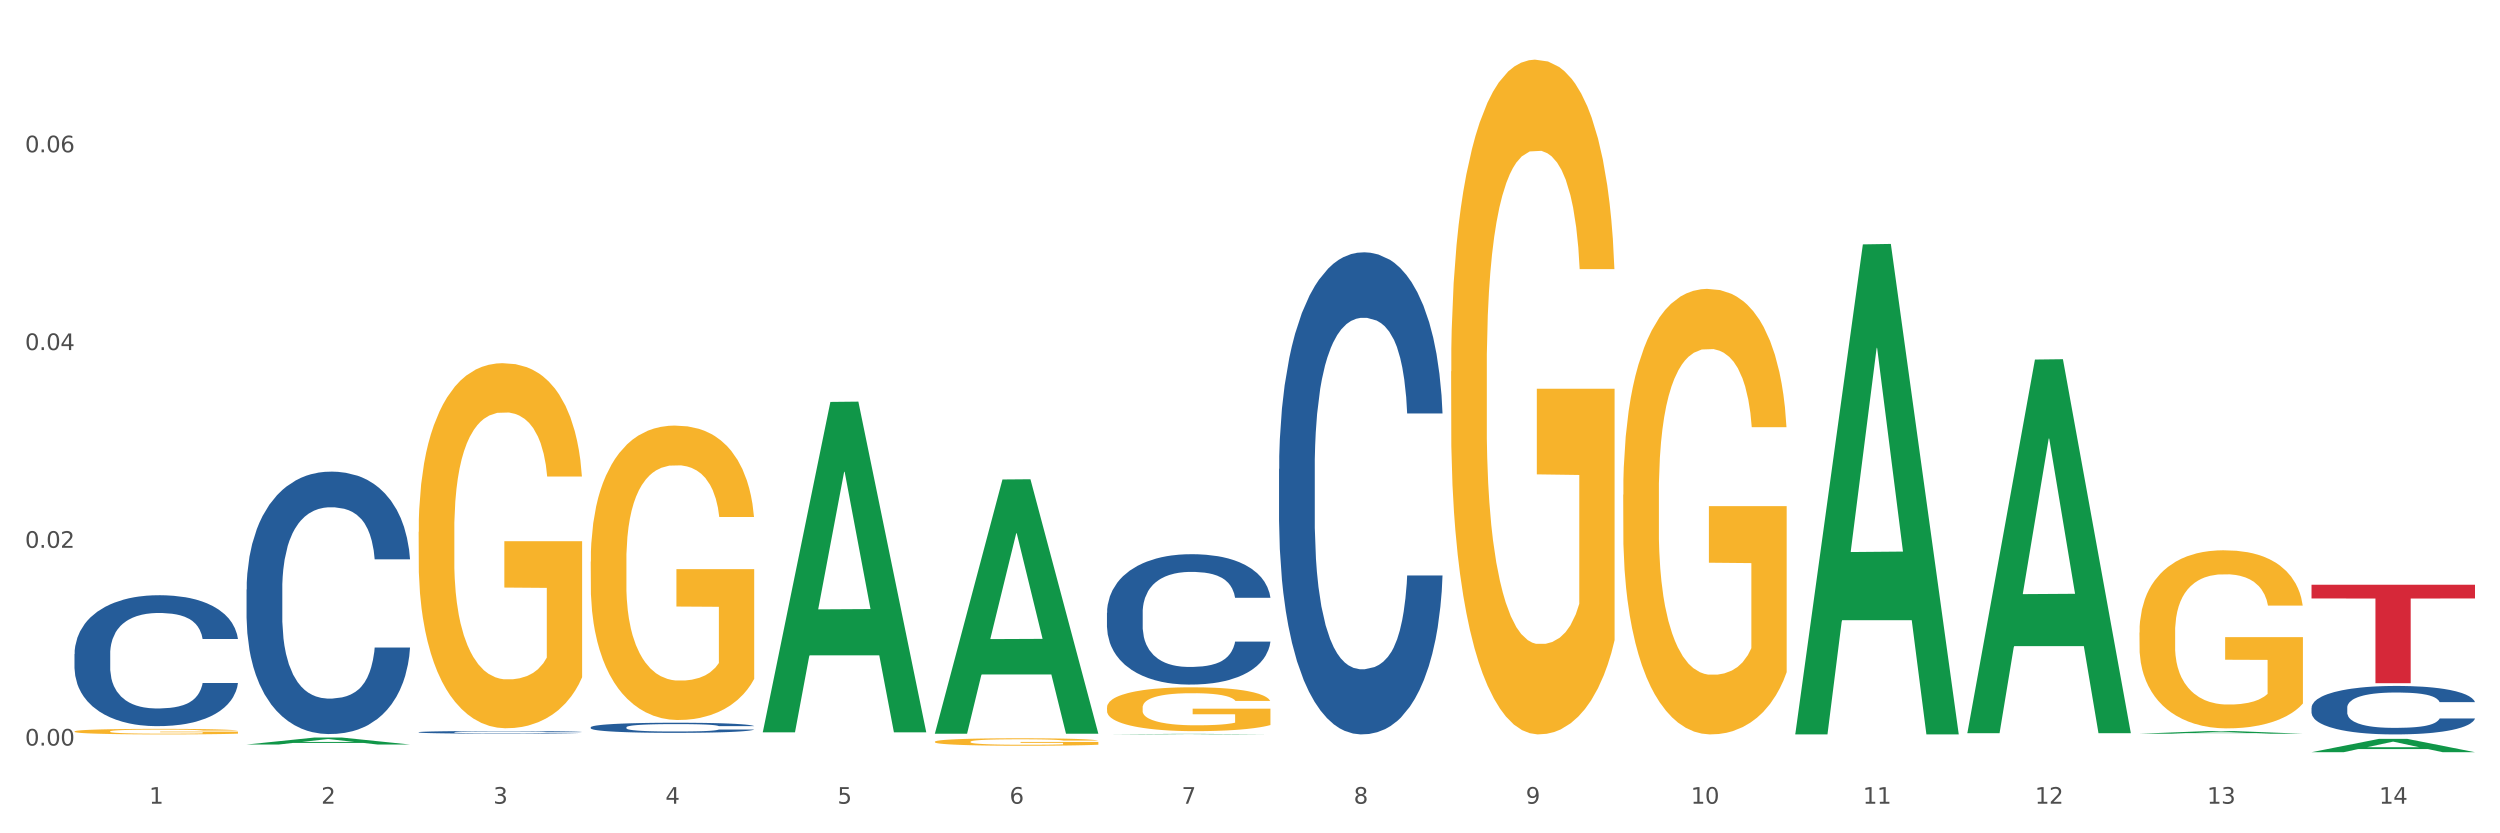
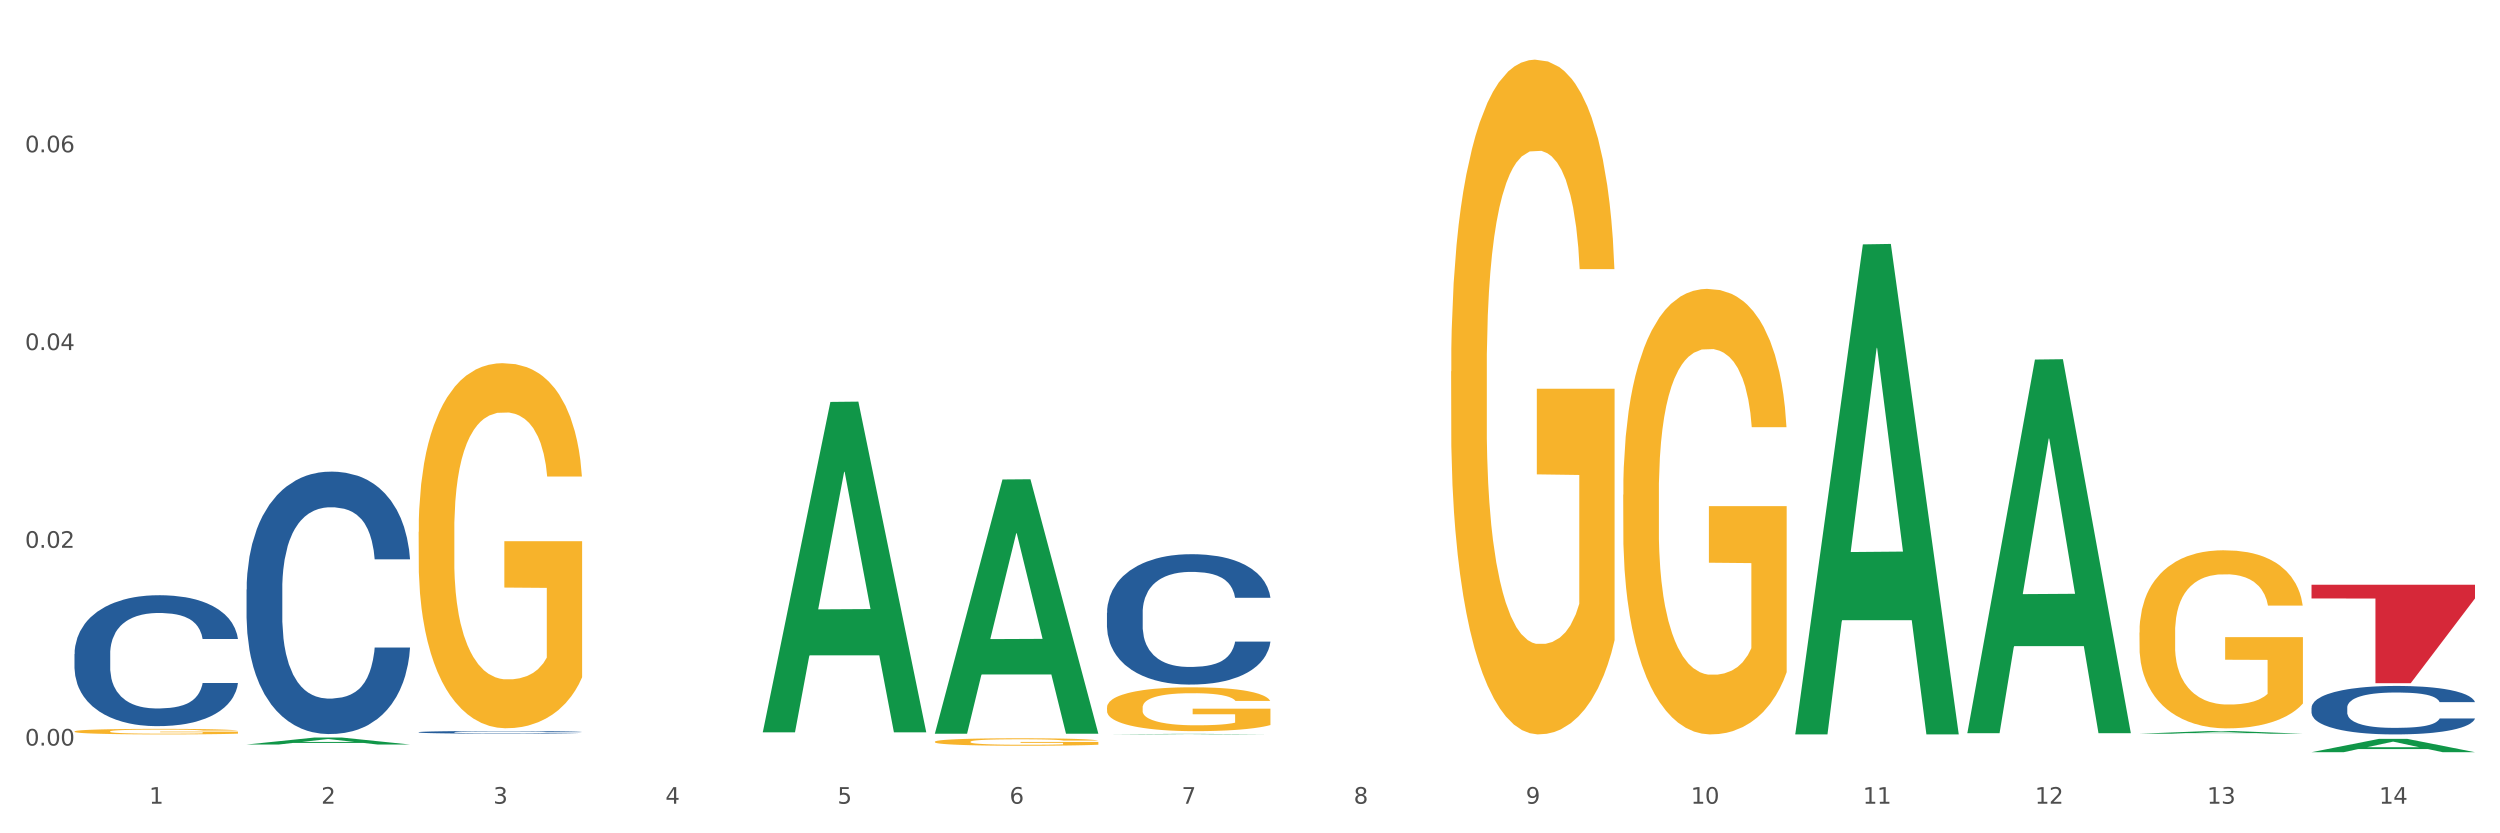
<svg xmlns="http://www.w3.org/2000/svg" xmlns:xlink="http://www.w3.org/1999/xlink" width="1080pt" height="360pt" viewBox="0 0 1080 360" version="1.1">
  <rect x="0" y="0" width="1080" height="360" fill="#333333" stroke="none" />
  <defs>
    <style type="text/css">*{stroke-linejoin: round; stroke-linecap: butt}</style>
  </defs>
  <g id="figure_1">
    <g id="patch_1">
      <path d="M 0 360  L 1080 360  L 1080 0  L 0 0  z " style="fill: #ffffff; stroke: #ffffff; stroke-linejoin: miter" />
    </g>
    <g id="axes_1">
      <g id="matplotlib.axis_1">
        <g id="xtick_1">
          <g id="text_1">
            <g style="fill: #4d4d4d" transform="translate(64.432 347.204) scale(0.096 -0.096)">
              <defs>
                <path id="DejaVuSans-31" d="M 794 531  L 1825 531  L 1825 4091  L 703 3866  L 703 4441  L 1819 4666  L 2450 4666  L 2450 531  L 3481 531  L 3481 0  L 794 0  L 794 531  z " transform="scale(0.016)" />
              </defs>
              <use xlink:href="#DejaVuSans-31" />
            </g>
          </g>
        </g>
        <g id="xtick_2">
          <g id="text_2">
            <g style="fill: #4d4d4d" transform="translate(138.771 347.204) scale(0.096 -0.096)">
              <defs>
                <path id="DejaVuSans-32" d="M 1228 531  L 3431 531  L 3431 0  L 469 0  L 469 531  Q 828 903 1448 1529  Q 2069 2156 2228 2338  Q 2531 2678 2651 2914  Q 2772 3150 2772 3378  Q 2772 3750 2511 3984  Q 2250 4219 1831 4219  Q 1534 4219 1204 4116  Q 875 4013 500 3803  L 500 4441  Q 881 4594 1212 4672  Q 1544 4750 1819 4750  Q 2544 4750 2975 4387  Q 3406 4025 3406 3419  Q 3406 3131 3298 2873  Q 3191 2616 2906 2266  Q 2828 2175 2409 1742  Q 1991 1309 1228 531  z " transform="scale(0.016)" />
              </defs>
              <use xlink:href="#DejaVuSans-32" />
            </g>
          </g>
        </g>
        <g id="xtick_3">
          <g id="text_3">
            <g style="fill: #4d4d4d" transform="translate(213.109 347.204) scale(0.096 -0.096)">
              <defs>
                <path id="DejaVuSans-33" d="M 2597 2516  Q 3050 2419 3304 2112  Q 3559 1806 3559 1356  Q 3559 666 3084 287  Q 2609 -91 1734 -91  Q 1441 -91 1130 -33  Q 819 25 488 141  L 488 750  Q 750 597 1062 519  Q 1375 441 1716 441  Q 2309 441 2620 675  Q 2931 909 2931 1356  Q 2931 1769 2642 2001  Q 2353 2234 1838 2234  L 1294 2234  L 1294 2753  L 1863 2753  Q 2328 2753 2575 2939  Q 2822 3125 2822 3475  Q 2822 3834 2567 4026  Q 2313 4219 1838 4219  Q 1578 4219 1281 4162  Q 984 4106 628 3988  L 628 4550  Q 988 4650 1302 4700  Q 1616 4750 1894 4750  Q 2613 4750 3031 4423  Q 3450 4097 3450 3541  Q 3450 3153 3228 2886  Q 3006 2619 2597 2516  z " transform="scale(0.016)" />
              </defs>
              <use xlink:href="#DejaVuSans-33" />
            </g>
          </g>
        </g>
        <g id="xtick_4">
          <g id="text_4">
            <g style="fill: #4d4d4d" transform="translate(287.448 347.204) scale(0.096 -0.096)">
              <defs>
                <path id="DejaVuSans-34" d="M 2419 4116  L 825 1625  L 2419 1625  L 2419 4116  z M 2253 4666  L 3047 4666  L 3047 1625  L 3713 1625  L 3713 1100  L 3047 1100  L 3047 0  L 2419 0  L 2419 1100  L 313 1100  L 313 1709  L 2253 4666  z " transform="scale(0.016)" />
              </defs>
              <use xlink:href="#DejaVuSans-34" />
            </g>
          </g>
        </g>
        <g id="xtick_5">
          <g id="text_5">
            <g style="fill: #4d4d4d" transform="translate(361.787 347.204) scale(0.096 -0.096)">
              <defs>
                <path id="DejaVuSans-35" d="M 691 4666  L 3169 4666  L 3169 4134  L 1269 4134  L 1269 2991  Q 1406 3038 1543 3061  Q 1681 3084 1819 3084  Q 2600 3084 3056 2656  Q 3513 2228 3513 1497  Q 3513 744 3044 326  Q 2575 -91 1722 -91  Q 1428 -91 1123 -41  Q 819 9 494 109  L 494 744  Q 775 591 1075 516  Q 1375 441 1709 441  Q 2250 441 2565 725  Q 2881 1009 2881 1497  Q 2881 1984 2565 2268  Q 2250 2553 1709 2553  Q 1456 2553 1204 2497  Q 953 2441 691 2322  L 691 4666  z " transform="scale(0.016)" />
              </defs>
              <use xlink:href="#DejaVuSans-35" />
            </g>
          </g>
        </g>
        <g id="xtick_6">
          <g id="text_6">
            <g style="fill: #4d4d4d" transform="translate(436.125 347.204) scale(0.096 -0.096)">
              <defs>
                <path id="DejaVuSans-36" d="M 2113 2584  Q 1688 2584 1439 2293  Q 1191 2003 1191 1497  Q 1191 994 1439 701  Q 1688 409 2113 409  Q 2538 409 2786 701  Q 3034 994 3034 1497  Q 3034 2003 2786 2293  Q 2538 2584 2113 2584  z M 3366 4563  L 3366 3988  Q 3128 4100 2886 4159  Q 2644 4219 2406 4219  Q 1781 4219 1451 3797  Q 1122 3375 1075 2522  Q 1259 2794 1537 2939  Q 1816 3084 2150 3084  Q 2853 3084 3261 2657  Q 3669 2231 3669 1497  Q 3669 778 3244 343  Q 2819 -91 2113 -91  Q 1303 -91 875 529  Q 447 1150 447 2328  Q 447 3434 972 4092  Q 1497 4750 2381 4750  Q 2619 4750 2861 4703  Q 3103 4656 3366 4563  z " transform="scale(0.016)" />
              </defs>
              <use xlink:href="#DejaVuSans-36" />
            </g>
          </g>
        </g>
        <g id="xtick_7">
          <g id="text_7">
            <g style="fill: #4d4d4d" transform="translate(510.464 347.204) scale(0.096 -0.096)">
              <defs>
                <path id="DejaVuSans-37" d="M 525 4666  L 3525 4666  L 3525 4397  L 1831 0  L 1172 0  L 2766 4134  L 525 4134  L 525 4666  z " transform="scale(0.016)" />
              </defs>
              <use xlink:href="#DejaVuSans-37" />
            </g>
          </g>
        </g>
        <g id="xtick_8">
          <g id="text_8">
            <g style="fill: #4d4d4d" transform="translate(584.803 347.204) scale(0.096 -0.096)">
              <defs>
                <path id="DejaVuSans-38" d="M 2034 2216  Q 1584 2216 1326 1975  Q 1069 1734 1069 1313  Q 1069 891 1326 650  Q 1584 409 2034 409  Q 2484 409 2743 651  Q 3003 894 3003 1313  Q 3003 1734 2745 1975  Q 2488 2216 2034 2216  z M 1403 2484  Q 997 2584 770 2862  Q 544 3141 544 3541  Q 544 4100 942 4425  Q 1341 4750 2034 4750  Q 2731 4750 3128 4425  Q 3525 4100 3525 3541  Q 3525 3141 3298 2862  Q 3072 2584 2669 2484  Q 3125 2378 3379 2068  Q 3634 1759 3634 1313  Q 3634 634 3220 271  Q 2806 -91 2034 -91  Q 1263 -91 848 271  Q 434 634 434 1313  Q 434 1759 690 2068  Q 947 2378 1403 2484  z M 1172 3481  Q 1172 3119 1398 2916  Q 1625 2713 2034 2713  Q 2441 2713 2670 2916  Q 2900 3119 2900 3481  Q 2900 3844 2670 4047  Q 2441 4250 2034 4250  Q 1625 4250 1398 4047  Q 1172 3844 1172 3481  z " transform="scale(0.016)" />
              </defs>
              <use xlink:href="#DejaVuSans-38" />
            </g>
          </g>
        </g>
        <g id="xtick_9">
          <g id="text_9">
            <g style="fill: #4d4d4d" transform="translate(659.142 347.204) scale(0.096 -0.096)">
              <defs>
                <path id="DejaVuSans-39" d="M 703 97  L 703 672  Q 941 559 1184 500  Q 1428 441 1663 441  Q 2288 441 2617 861  Q 2947 1281 2994 2138  Q 2813 1869 2534 1725  Q 2256 1581 1919 1581  Q 1219 1581 811 2004  Q 403 2428 403 3163  Q 403 3881 828 4315  Q 1253 4750 1959 4750  Q 2769 4750 3195 4129  Q 3622 3509 3622 2328  Q 3622 1225 3098 567  Q 2575 -91 1691 -91  Q 1453 -91 1209 -44  Q 966 3 703 97  z M 1959 2075  Q 2384 2075 2632 2365  Q 2881 2656 2881 3163  Q 2881 3666 2632 3958  Q 2384 4250 1959 4250  Q 1534 4250 1286 3958  Q 1038 3666 1038 3163  Q 1038 2656 1286 2365  Q 1534 2075 1959 2075  z " transform="scale(0.016)" />
              </defs>
              <use xlink:href="#DejaVuSans-39" />
            </g>
          </g>
        </g>
        <g id="xtick_10">
          <g id="text_10">
            <g style="fill: #4d4d4d" transform="translate(730.426 347.204) scale(0.096 -0.096)">
              <defs>
                <path id="DejaVuSans-30" d="M 2034 4250  Q 1547 4250 1301 3770  Q 1056 3291 1056 2328  Q 1056 1369 1301 889  Q 1547 409 2034 409  Q 2525 409 2770 889  Q 3016 1369 3016 2328  Q 3016 3291 2770 3770  Q 2525 4250 2034 4250  z M 2034 4750  Q 2819 4750 3233 4129  Q 3647 3509 3647 2328  Q 3647 1150 3233 529  Q 2819 -91 2034 -91  Q 1250 -91 836 529  Q 422 1150 422 2328  Q 422 3509 836 4129  Q 1250 4750 2034 4750  z " transform="scale(0.016)" />
              </defs>
              <use xlink:href="#DejaVuSans-31" />
              <use xlink:href="#DejaVuSans-30" transform="translate(63.623 0)" />
            </g>
          </g>
        </g>
        <g id="xtick_11">
          <g id="text_11">
            <g style="fill: #4d4d4d" transform="translate(804.765 347.204) scale(0.096 -0.096)">
              <use xlink:href="#DejaVuSans-31" />
              <use xlink:href="#DejaVuSans-31" transform="translate(63.623 0)" />
            </g>
          </g>
        </g>
        <g id="xtick_12">
          <g id="text_12">
            <g style="fill: #4d4d4d" transform="translate(879.104 347.204) scale(0.096 -0.096)">
              <use xlink:href="#DejaVuSans-31" />
              <use xlink:href="#DejaVuSans-32" transform="translate(63.623 0)" />
            </g>
          </g>
        </g>
        <g id="xtick_13">
          <g id="text_13">
            <g style="fill: #4d4d4d" transform="translate(953.442 347.204) scale(0.096 -0.096)">
              <use xlink:href="#DejaVuSans-31" />
              <use xlink:href="#DejaVuSans-33" transform="translate(63.623 0)" />
            </g>
          </g>
        </g>
        <g id="xtick_14">
          <g id="text_14">
            <g style="fill: #4d4d4d" transform="translate(1027.781 347.204) scale(0.096 -0.096)">
              <use xlink:href="#DejaVuSans-31" />
              <use xlink:href="#DejaVuSans-34" transform="translate(63.623 0)" />
            </g>
          </g>
        </g>
        <g id="xtick_15" />
        <g id="xtick_16" />
        <g id="xtick_17" />
        <g id="xtick_18" />
        <g id="xtick_19" />
        <g id="xtick_20" />
        <g id="xtick_21" />
        <g id="xtick_22" />
        <g id="xtick_23" />
        <g id="xtick_24" />
        <g id="xtick_25" />
        <g id="xtick_26" />
        <g id="xtick_27" />
      </g>
      <g id="matplotlib.axis_2">
        <g id="ytick_1">
          <g id="text_15">
            <g style="fill: #4d4d4d" transform="translate(10.8 322.087) scale(0.096 -0.096)">
              <defs>
                <path id="DejaVuSans-2e" d="M 684 794  L 1344 794  L 1344 0  L 684 0  L 684 794  z " transform="scale(0.016)" />
              </defs>
              <use xlink:href="#DejaVuSans-30" />
              <use xlink:href="#DejaVuSans-2e" transform="translate(63.623 0)" />
              <use xlink:href="#DejaVuSans-30" transform="translate(95.41 0)" />
              <use xlink:href="#DejaVuSans-30" transform="translate(159.033 0)" />
            </g>
          </g>
        </g>
        <g id="ytick_2">
          <g id="text_16">
            <g style="fill: #4d4d4d" transform="translate(10.8 236.655) scale(0.096 -0.096)">
              <use xlink:href="#DejaVuSans-30" />
              <use xlink:href="#DejaVuSans-2e" transform="translate(63.623 0)" />
              <use xlink:href="#DejaVuSans-30" transform="translate(95.41 0)" />
              <use xlink:href="#DejaVuSans-32" transform="translate(159.033 0)" />
            </g>
          </g>
        </g>
        <g id="ytick_3">
          <g id="text_17">
            <g style="fill: #4d4d4d" transform="translate(10.8 151.222) scale(0.096 -0.096)">
              <use xlink:href="#DejaVuSans-30" />
              <use xlink:href="#DejaVuSans-2e" transform="translate(63.623 0)" />
              <use xlink:href="#DejaVuSans-30" transform="translate(95.41 0)" />
              <use xlink:href="#DejaVuSans-34" transform="translate(159.033 0)" />
            </g>
          </g>
        </g>
        <g id="ytick_4">
          <g id="text_18">
            <g style="fill: #4d4d4d" transform="translate(10.8 65.789) scale(0.096 -0.096)">
              <use xlink:href="#DejaVuSans-30" />
              <use xlink:href="#DejaVuSans-2e" transform="translate(63.623 0)" />
              <use xlink:href="#DejaVuSans-30" transform="translate(95.41 0)" />
              <use xlink:href="#DejaVuSans-36" transform="translate(159.033 0)" />
            </g>
          </g>
        </g>
        <g id="ytick_5" />
        <g id="ytick_6" />
        <g id="ytick_7" />
        <g id="ytick_8" />
      </g>
      <g id="PolyCollection_1">
        <path d="M 106.514 321.629  L 106.587 321.626  L 135.709 318.629  L 147.795 318.627  L 177.135 321.635  L 163.157 321.635  L 156.823 320.934  L 126.754 320.934  L 126.535 320.946  L 120.42 321.635  L 106.514 321.635  L 106.514 321.629  L 130.54 320.516  L 153.037 320.513  L 141.897 319.268  L 141.752 319.262  L 141.606 319.271  L 130.467 320.513  L 130.54 320.516  L 106.514 321.629  z " clip-path="url(#p7e28f9a776)" style="fill: #109648" />
        <path d="M 626.885 160.466  L 626.968 160.2  L 626.968 150.616  L 627.135 142.363  L 627.969 122.397  L 629.219 105.891  L 630.136 97.106  L 631.054 89.918  L 632.138 82.73  L 633.472 75.276  L 635.89 64.361  L 637.39 58.771  L 639.225 52.914  L 642.56 44.395  L 644.978 39.603  L 647.479 35.61  L 651.565 30.818  L 654.233 28.688  L 657.068 27.091  L 660.486 26.026  L 663.071 25.759  L 668.741 26.558  L 673.577 28.954  L 675.911 30.818  L 678.913 34.012  L 680.497 36.142  L 683.082 40.402  L 685.75 45.992  L 687.584 50.784  L 690.336 59.836  L 692.42 68.887  L 694.338 80.068  L 695.339 87.789  L 696.089 94.976  L 696.756 103.229  L 697.423 116.274  L 682.415 116.274  L 681.831 106.956  L 680.914 98.171  L 679.58 89.652  L 678.413 84.328  L 676.412 77.672  L 674.577 73.413  L 672.66 70.218  L 670.325 67.556  L 668.491 66.225  L 665.906 65.16  L 660.82 65.426  L 657.401 67.556  L 655.067 70.218  L 653.566 72.614  L 652.232 75.276  L 650.731 79.003  L 648.98 84.594  L 647.729 89.652  L 646.479 96.041  L 645.478 102.431  L 644.561 109.885  L 643.811 117.871  L 643.227 126.124  L 642.727 136.24  L 642.31 153.012  L 642.31 189.484  L 642.476 197.737  L 642.893 208.652  L 643.394 216.905  L 644.227 226.755  L 644.978 233.41  L 646.395 242.994  L 647.979 250.981  L 649.23 256.039  L 650.481 260.299  L 652.649 266.155  L 655.067 270.947  L 657.151 273.876  L 659.986 276.538  L 661.904 277.603  L 663.571 278.135  L 667.657 278.135  L 670.575 277.337  L 673.827 275.473  L 676.328 273.077  L 678.413 270.149  L 680.747 265.357  L 682.248 260.831  L 682.248 205.191  L 663.905 204.925  L 663.905 167.921  L 697.506 167.921  L 697.506 276.538  L 696.089 282.129  L 694.505 287.187  L 692.837 291.712  L 690.336 297.303  L 687.334 302.627  L 684.666 306.354  L 681.831 309.549  L 678.496 312.478  L 674.16 315.14  L 671.492 316.205  L 668.157 317.003  L 664.238 317.269  L 660.82 316.737  L 657.485 315.406  L 653.983 313.01  L 650.564 309.549  L 647.979 306.088  L 645.395 301.829  L 642.643 296.238  L 640.475 290.914  L 638.808 286.122  L 636.974 279.999  L 634.972 272.012  L 633.472 264.824  L 632.138 257.37  L 630.72 247.786  L 629.72 239.533  L 628.719 229.151  L 628.135 221.431  L 627.468 209.451  L 626.968 192.679  L 626.885 160.466  z " clip-path="url(#p7e28f9a776)" style="fill: #f7b32b" />
        <path d="M 478.207 305.67  L 478.291 305.653  L 478.291 305.03  L 478.457 304.494  L 479.291 303.196  L 480.542 302.123  L 481.459 301.552  L 482.376 301.084  L 483.46 300.617  L 484.794 300.133  L 487.212 299.423  L 488.713 299.06  L 490.547 298.679  L 493.882 298.125  L 496.3 297.814  L 498.802 297.554  L 502.887 297.243  L 505.555 297.104  L 508.39 297  L 511.809 296.931  L 514.394 296.914  L 520.063 296.966  L 524.899 297.122  L 527.234 297.243  L 530.236 297.45  L 531.82 297.589  L 534.405 297.866  L 537.073 298.229  L 538.907 298.541  L 541.658 299.129  L 543.743 299.717  L 545.661 300.444  L 546.661 300.946  L 547.412 301.413  L 548.079 301.95  L 548.746 302.798  L 533.737 302.798  L 533.154 302.192  L 532.237 301.621  L 530.903 301.067  L 529.735 300.721  L 527.734 300.288  L 525.9 300.012  L 523.982 299.804  L 521.648 299.631  L 519.813 299.544  L 517.228 299.475  L 512.142 299.492  L 508.724 299.631  L 506.389 299.804  L 504.888 299.96  L 503.554 300.133  L 502.054 300.375  L 500.303 300.738  L 499.052 301.067  L 497.801 301.482  L 496.801 301.898  L 495.884 302.382  L 495.133 302.902  L 494.549 303.438  L 494.049 304.096  L 493.632 305.186  L 493.632 307.557  L 493.799 308.093  L 494.216 308.803  L 494.716 309.339  L 495.55 309.979  L 496.3 310.412  L 497.718 311.035  L 499.302 311.554  L 500.553 311.883  L 501.803 312.16  L 503.971 312.541  L 506.389 312.852  L 508.474 313.042  L 511.309 313.215  L 513.226 313.285  L 514.894 313.319  L 518.979 313.319  L 521.898 313.267  L 525.149 313.146  L 527.651 312.99  L 529.735 312.8  L 532.07 312.489  L 533.571 312.194  L 533.571 308.578  L 515.227 308.56  L 515.227 306.155  L 548.829 306.155  L 548.829 313.215  L 547.412 313.579  L 545.827 313.908  L 544.16 314.202  L 541.658 314.565  L 538.657 314.911  L 535.989 315.154  L 533.154 315.361  L 529.819 315.552  L 525.483 315.725  L 522.815 315.794  L 519.48 315.846  L 515.561 315.863  L 512.142 315.828  L 508.807 315.742  L 505.305 315.586  L 501.887 315.361  L 499.302 315.136  L 496.717 314.859  L 493.966 314.496  L 491.798 314.15  L 490.13 313.838  L 488.296 313.44  L 486.295 312.921  L 484.794 312.454  L 483.46 311.969  L 482.043 311.346  L 481.042 310.81  L 480.042 310.135  L 479.458 309.633  L 478.791 308.855  L 478.291 307.764  L 478.207 305.67  z " clip-path="url(#p7e28f9a776)" style="fill: #f7b32b" />
        <path d="M 403.869 320.428  L 403.952 320.425  L 403.952 320.319  L 404.119 320.227  L 404.952 320.005  L 406.203 319.822  L 407.12 319.725  L 408.037 319.645  L 409.121 319.565  L 410.455 319.482  L 412.873 319.361  L 414.374 319.299  L 416.209 319.234  L 419.544 319.139  L 421.962 319.086  L 424.463 319.041  L 428.549 318.988  L 431.217 318.965  L 434.052 318.947  L 437.47 318.935  L 440.055 318.932  L 445.725 318.941  L 450.561 318.968  L 452.895 318.988  L 455.897 319.024  L 457.481 319.047  L 460.066 319.095  L 462.734 319.157  L 464.568 319.21  L 467.32 319.311  L 469.404 319.411  L 471.322 319.535  L 472.322 319.621  L 473.073 319.701  L 473.74 319.793  L 474.407 319.937  L 459.399 319.937  L 458.815 319.834  L 457.898 319.736  L 456.564 319.642  L 455.397 319.583  L 453.396 319.509  L 451.561 319.461  L 449.643 319.426  L 447.309 319.396  L 445.475 319.382  L 442.89 319.37  L 437.804 319.373  L 434.385 319.396  L 432.051 319.426  L 430.55 319.452  L 429.216 319.482  L 427.715 319.523  L 425.964 319.586  L 424.713 319.642  L 423.463 319.713  L 422.462 319.784  L 421.545 319.866  L 420.794 319.955  L 420.211 320.047  L 419.711 320.159  L 419.294 320.346  L 419.294 320.751  L 419.46 320.842  L 419.877 320.964  L 420.378 321.055  L 421.211 321.165  L 421.962 321.239  L 423.379 321.345  L 424.963 321.434  L 426.214 321.49  L 427.465 321.537  L 429.633 321.602  L 432.051 321.655  L 434.135 321.688  L 436.97 321.718  L 438.888 321.729  L 440.555 321.735  L 444.641 321.735  L 447.559 321.726  L 450.811 321.706  L 453.312 321.679  L 455.397 321.647  L 457.731 321.593  L 459.232 321.543  L 459.232 320.925  L 440.889 320.922  L 440.889 320.511  L 474.49 320.511  L 474.49 321.718  L 473.073 321.78  L 471.489 321.836  L 469.821 321.886  L 467.32 321.948  L 464.318 322.007  L 461.65 322.049  L 458.815 322.084  L 455.48 322.117  L 451.144 322.146  L 448.476 322.158  L 445.141 322.167  L 441.222 322.17  L 437.804 322.164  L 434.469 322.149  L 430.967 322.123  L 427.548 322.084  L 424.963 322.046  L 422.379 321.998  L 419.627 321.936  L 417.459 321.877  L 415.792 321.824  L 413.957 321.756  L 411.956 321.667  L 410.455 321.587  L 409.121 321.505  L 407.704 321.398  L 406.703 321.307  L 405.703 321.191  L 405.119 321.105  L 404.452 320.972  L 403.952 320.786  L 403.869 320.428  z " clip-path="url(#p7e28f9a776)" style="fill: #f7b32b" />
-         <path d="M 255.191 242.624  L 255.275 242.508  L 255.275 238.326  L 255.441 234.725  L 256.275 226.012  L 257.526 218.81  L 258.443 214.976  L 259.36 211.84  L 260.444 208.703  L 261.778 205.451  L 264.196 200.688  L 265.697 198.248  L 267.531 195.692  L 270.866 191.975  L 273.284 189.884  L 275.786 188.141  L 279.871 186.05  L 282.539 185.121  L 285.374 184.424  L 288.793 183.959  L 291.377 183.843  L 297.047 184.192  L 301.883 185.237  L 304.218 186.05  L 307.219 187.444  L 308.804 188.374  L 311.388 190.233  L 314.057 192.672  L 315.891 194.763  L 318.642 198.713  L 320.727 202.663  L 322.645 207.542  L 323.645 210.91  L 324.395 214.047  L 325.062 217.648  L 325.73 223.34  L 310.721 223.34  L 310.138 219.275  L 309.221 215.441  L 307.886 211.724  L 306.719 209.4  L 304.718 206.496  L 302.884 204.637  L 300.966 203.243  L 298.631 202.082  L 296.797 201.501  L 294.212 201.036  L 289.126 201.152  L 285.708 202.082  L 283.373 203.243  L 281.872 204.289  L 280.538 205.451  L 279.037 207.077  L 277.286 209.516  L 276.036 211.724  L 274.785 214.512  L 273.785 217.3  L 272.867 220.552  L 272.117 224.037  L 271.533 227.639  L 271.033 232.053  L 270.616 239.372  L 270.616 255.287  L 270.783 258.888  L 271.2 263.651  L 271.7 267.252  L 272.534 271.55  L 273.284 274.455  L 274.702 278.637  L 276.286 282.122  L 277.537 284.329  L 278.787 286.188  L 280.955 288.743  L 283.373 290.834  L 285.458 292.112  L 288.292 293.274  L 290.21 293.738  L 291.878 293.971  L 295.963 293.971  L 298.882 293.622  L 302.133 292.809  L 304.635 291.764  L 306.719 290.486  L 309.054 288.395  L 310.555 286.42  L 310.555 262.141  L 292.211 262.025  L 292.211 245.877  L 325.813 245.877  L 325.813 293.274  L 324.395 295.713  L 322.811 297.921  L 321.144 299.895  L 318.642 302.335  L 315.641 304.658  L 312.973 306.285  L 310.138 307.679  L 306.803 308.957  L 302.467 310.118  L 299.799 310.583  L 296.464 310.931  L 292.545 311.048  L 289.126 310.815  L 285.791 310.234  L 282.289 309.189  L 278.871 307.679  L 276.286 306.169  L 273.701 304.31  L 270.95 301.87  L 268.782 299.547  L 267.114 297.456  L 265.28 294.784  L 263.279 291.299  L 261.778 288.162  L 260.444 284.91  L 259.027 280.728  L 258.026 277.126  L 257.025 272.596  L 256.442 269.227  L 255.775 263.999  L 255.275 256.681  L 255.191 242.624  z " clip-path="url(#p7e28f9a776)" style="fill: #f7b32b" />
        <path d="M 180.852 229.77  L 180.936 229.626  L 180.936 224.44  L 181.103 219.975  L 181.936 209.172  L 183.187 200.242  L 184.104 195.488  L 185.021 191.599  L 186.105 187.71  L 187.439 183.677  L 189.857 177.771  L 191.358 174.746  L 193.192 171.577  L 196.528 166.968  L 198.946 164.375  L 201.447 162.215  L 205.533 159.622  L 208.201 158.47  L 211.036 157.605  L 214.454 157.029  L 217.039 156.885  L 222.709 157.317  L 227.545 158.614  L 229.879 159.622  L 232.881 161.35  L 234.465 162.503  L 237.05 164.807  L 239.718 167.832  L 241.552 170.425  L 244.304 175.322  L 246.388 180.22  L 248.306 186.27  L 249.306 190.447  L 250.057 194.336  L 250.724 198.801  L 251.391 205.859  L 236.383 205.859  L 235.799 200.818  L 234.882 196.064  L 233.548 191.455  L 232.38 188.574  L 230.379 184.973  L 228.545 182.668  L 226.627 180.94  L 224.293 179.5  L 222.458 178.779  L 219.874 178.203  L 214.788 178.347  L 211.369 179.5  L 209.034 180.94  L 207.534 182.236  L 206.2 183.677  L 204.699 185.693  L 202.948 188.718  L 201.697 191.455  L 200.446 194.912  L 199.446 198.369  L 198.529 202.402  L 197.778 206.723  L 197.195 211.189  L 196.694 216.662  L 196.277 225.737  L 196.277 245.47  L 196.444 249.936  L 196.861 255.841  L 197.361 260.307  L 198.195 265.636  L 198.946 269.237  L 200.363 274.423  L 201.947 278.744  L 203.198 281.481  L 204.449 283.785  L 206.616 286.954  L 209.034 289.547  L 211.119 291.132  L 213.954 292.572  L 215.871 293.148  L 217.539 293.436  L 221.625 293.436  L 224.543 293.004  L 227.795 291.996  L 230.296 290.699  L 232.38 289.115  L 234.715 286.522  L 236.216 284.074  L 236.216 253.969  L 217.873 253.825  L 217.873 233.803  L 251.474 233.803  L 251.474 292.572  L 250.057 295.597  L 248.473 298.334  L 246.805 300.782  L 244.304 303.807  L 241.302 306.688  L 238.634 308.705  L 235.799 310.433  L 232.464 312.018  L 228.128 313.458  L 225.46 314.034  L 222.125 314.466  L 218.206 314.61  L 214.788 314.322  L 211.452 313.602  L 207.951 312.306  L 204.532 310.433  L 201.947 308.561  L 199.362 306.256  L 196.611 303.231  L 194.443 300.35  L 192.776 297.757  L 190.941 294.445  L 188.94 290.123  L 187.439 286.234  L 186.105 282.201  L 184.688 277.016  L 183.687 272.55  L 182.687 266.933  L 182.103 262.755  L 181.436 256.274  L 180.936 247.199  L 180.852 229.77  z " clip-path="url(#p7e28f9a776)" style="fill: #f7b32b" />
        <path d="M 32.175 315.979  L 32.258 315.977  L 32.258 315.898  L 32.425 315.83  L 33.259 315.665  L 34.51 315.529  L 35.427 315.457  L 36.344 315.398  L 37.428 315.339  L 38.762 315.277  L 41.18 315.188  L 42.681 315.142  L 44.515 315.093  L 47.85 315.023  L 50.268 314.984  L 52.77 314.951  L 56.855 314.912  L 59.523 314.894  L 62.358 314.881  L 65.777 314.872  L 68.361 314.87  L 74.031 314.876  L 78.867 314.896  L 81.202 314.912  L 84.203 314.938  L 85.788 314.955  L 88.372 314.99  L 91.04 315.036  L 92.875 315.076  L 95.626 315.15  L 97.711 315.225  L 99.628 315.317  L 100.629 315.38  L 101.379 315.44  L 102.046 315.508  L 102.713 315.615  L 87.705 315.615  L 87.122 315.538  L 86.204 315.466  L 84.87 315.396  L 83.703 315.352  L 81.702 315.297  L 79.868 315.262  L 77.95 315.236  L 75.615 315.214  L 73.781 315.203  L 71.196 315.194  L 66.11 315.196  L 62.692 315.214  L 60.357 315.236  L 58.856 315.256  L 57.522 315.277  L 56.021 315.308  L 54.27 315.354  L 53.02 315.396  L 51.769 315.448  L 50.768 315.501  L 49.851 315.562  L 49.101 315.628  L 48.517 315.696  L 48.017 315.779  L 47.6 315.917  L 47.6 316.218  L 47.767 316.286  L 48.184 316.375  L 48.684 316.443  L 49.518 316.524  L 50.268 316.579  L 51.686 316.658  L 53.27 316.724  L 54.52 316.765  L 55.771 316.8  L 57.939 316.849  L 60.357 316.888  L 62.441 316.912  L 65.276 316.934  L 67.194 316.943  L 68.862 316.947  L 72.947 316.947  L 75.865 316.941  L 79.117 316.925  L 81.619 316.906  L 83.703 316.882  L 86.038 316.842  L 87.538 316.805  L 87.538 316.347  L 69.195 316.345  L 69.195 316.04  L 102.797 316.04  L 102.797 316.934  L 101.379 316.98  L 99.795 317.022  L 98.128 317.059  L 95.626 317.105  L 92.625 317.149  L 89.956 317.18  L 87.122 317.206  L 83.786 317.23  L 79.451 317.252  L 76.783 317.261  L 73.447 317.267  L 69.529 317.269  L 66.11 317.265  L 62.775 317.254  L 59.273 317.234  L 55.855 317.206  L 53.27 317.177  L 50.685 317.142  L 47.934 317.096  L 45.766 317.053  L 44.098 317.013  L 42.264 316.963  L 40.263 316.897  L 38.762 316.838  L 37.428 316.776  L 36.01 316.697  L 35.01 316.63  L 34.009 316.544  L 33.426 316.481  L 32.759 316.382  L 32.258 316.244  L 32.175 315.979  z " clip-path="url(#p7e28f9a776)" style="fill: #f7b32b" />
        <path d="M 32.175 282.549  L 32.258 282.497  L 32.258 281.051  L 32.509 279.087  L 33.427 275.471  L 34.596 272.733  L 36.599 269.531  L 37.684 268.187  L 39.104 266.689  L 42.025 264.261  L 45.364 262.195  L 47.702 261.058  L 49.455 260.335  L 53.378 259.044  L 55.632 258.475  L 57.969 258.011  L 59.973 257.701  L 63.312 257.339  L 65.983 257.184  L 69.072 257.132  L 71.66 257.184  L 75.082 257.391  L 80.091 258.011  L 82.011 258.372  L 84.599 258.992  L 87.27 259.819  L 89.44 260.645  L 91.945 261.833  L 94.533 263.383  L 97.037 265.346  L 98.79 267.154  L 100.209 269.066  L 101.461 271.39  L 102.379 273.922  L 102.797 276.04  L 87.52 276.04  L 87.103 274.128  L 86.268 272.062  L 85.434 270.667  L 84.515 269.531  L 83.096 268.239  L 81.844 267.412  L 79.757 266.431  L 77.837 265.811  L 76.251 265.449  L 74.331 265.139  L 70.241 264.83  L 67.319 264.83  L 65.482 264.933  L 63.229 265.191  L 61.309 265.553  L 59.055 266.173  L 57.302 266.844  L 55.549 267.722  L 54.547 268.342  L 53.044 269.479  L 52.043 270.409  L 50.707 272.01  L 49.956 273.147  L 48.62 276.091  L 48.036 278.261  L 47.785 279.759  L 47.618 281.412  L 47.618 289.471  L 48.119 293.087  L 48.537 294.637  L 49.204 296.393  L 50.457 298.666  L 52.293 300.888  L 54.213 302.489  L 55.799 303.471  L 57.302 304.194  L 58.804 304.762  L 60.641 305.279  L 62.143 305.589  L 64.397 305.899  L 67.069 306.054  L 69.155 306.054  L 73.413 305.795  L 75.333 305.537  L 77.169 305.175  L 79.173 304.607  L 80.759 303.987  L 81.677 303.522  L 83.18 302.541  L 84.348 301.508  L 85.35 300.319  L 86.018 299.286  L 86.769 297.736  L 87.353 295.98  L 87.52 295.05  L 102.797 295.05  L 102.463 296.91  L 101.879 298.718  L 100.71 301.146  L 99.792 302.541  L 98.372 304.246  L 96.87 305.692  L 94.783 307.293  L 92.863 308.482  L 90.86 309.515  L 88.689 310.445  L 84.766 311.736  L 83.347 312.098  L 80.341 312.718  L 78.004 313.079  L 74.581 313.441  L 71.075 313.648  L 67.402 313.699  L 64.147 313.596  L 60.557 313.286  L 58.303 312.976  L 55.799 312.511  L 52.877 311.788  L 50.123 310.91  L 47.535 309.876  L 45.114 308.688  L 42.86 307.345  L 39.938 305.124  L 37.768 302.954  L 36.182 300.939  L 35.097 299.235  L 34.011 297.065  L 33.427 295.567  L 32.509 291.951  L 32.175 288.593  L 32.175 282.549  z " clip-path="url(#p7e28f9a776)" style="fill: #255c99" />
        <path d="M 106.514 254.679  L 106.597 254.575  L 106.597 251.676  L 106.848 247.741  L 107.766 240.493  L 108.935 235.005  L 110.938 228.586  L 112.023 225.894  L 113.442 222.891  L 116.364 218.024  L 119.703 213.883  L 122.04 211.605  L 123.794 210.155  L 127.717 207.566  L 129.971 206.428  L 132.308 205.496  L 134.312 204.874  L 137.651 204.15  L 140.322 203.839  L 143.411 203.735  L 145.998 203.839  L 149.421 204.253  L 154.43 205.496  L 156.35 206.22  L 158.937 207.463  L 161.609 209.12  L 163.779 210.776  L 166.283 213.158  L 168.871 216.264  L 171.376 220.199  L 173.129 223.823  L 174.548 227.654  L 175.8 232.313  L 176.718 237.387  L 177.135 241.632  L 161.859 241.632  L 161.442 237.801  L 160.607 233.659  L 159.772 230.864  L 158.854 228.586  L 157.435 225.997  L 156.183 224.34  L 154.096 222.373  L 152.176 221.131  L 150.59 220.406  L 148.67 219.785  L 144.579 219.163  L 141.658 219.163  L 139.821 219.37  L 137.567 219.888  L 135.647 220.613  L 133.393 221.855  L 131.64 223.201  L 129.887 224.962  L 128.886 226.204  L 127.383 228.482  L 126.381 230.346  L 125.046 233.556  L 124.294 235.834  L 122.959 241.736  L 122.374 246.084  L 122.124 249.087  L 121.957 252.401  L 121.957 268.553  L 122.458 275.801  L 122.875 278.908  L 123.543 282.428  L 124.795 286.984  L 126.632 291.436  L 128.552 294.646  L 130.138 296.613  L 131.64 298.063  L 133.143 299.202  L 134.979 300.237  L 136.482 300.859  L 138.736 301.48  L 141.407 301.791  L 143.494 301.791  L 147.751 301.273  L 149.671 300.755  L 151.508 300.03  L 153.511 298.891  L 155.097 297.649  L 156.016 296.717  L 157.518 294.75  L 158.687 292.679  L 159.689 290.297  L 160.357 288.226  L 161.108 285.12  L 161.692 281.6  L 161.859 279.736  L 177.135 279.736  L 176.802 283.464  L 176.217 287.088  L 175.049 291.954  L 174.13 294.75  L 172.711 298.167  L 171.209 301.066  L 169.122 304.276  L 167.202 306.657  L 165.198 308.728  L 163.028 310.592  L 159.104 313.18  L 157.685 313.905  L 154.68 315.148  L 152.343 315.872  L 148.92 316.597  L 145.414 317.011  L 141.741 317.115  L 138.486 316.908  L 134.896 316.287  L 132.642 315.665  L 130.138 314.734  L 127.216 313.284  L 124.461 311.524  L 121.874 309.453  L 119.453 307.071  L 117.199 304.379  L 114.277 299.927  L 112.107 295.578  L 110.521 291.54  L 109.435 288.123  L 108.35 283.774  L 107.766 280.771  L 106.848 273.523  L 106.514 266.793  L 106.514 254.679  z " clip-path="url(#p7e28f9a776)" style="fill: #255c99" />
        <path d="M 180.852 316.301  L 180.936 316.3  L 180.936 316.27  L 181.186 316.23  L 182.105 316.156  L 183.273 316.1  L 185.277 316.035  L 186.362 316.007  L 187.781 315.977  L 190.703 315.927  L 194.042 315.885  L 196.379 315.861  L 198.132 315.847  L 202.056 315.82  L 204.31 315.809  L 206.647 315.799  L 208.65 315.793  L 211.989 315.785  L 214.661 315.782  L 217.749 315.781  L 220.337 315.782  L 223.76 315.786  L 228.768 315.799  L 230.688 315.806  L 233.276 315.819  L 235.947 315.836  L 238.118 315.853  L 240.622 315.877  L 243.21 315.909  L 245.714 315.949  L 247.467 315.986  L 248.886 316.025  L 250.139 316.073  L 251.057 316.125  L 251.474 316.168  L 236.198 316.168  L 235.78 316.129  L 234.946 316.087  L 234.111 316.058  L 233.193 316.035  L 231.774 316.008  L 230.521 315.991  L 228.434 315.971  L 226.514 315.959  L 224.928 315.951  L 223.008 315.945  L 218.918 315.939  L 215.996 315.939  L 214.16 315.941  L 211.906 315.946  L 209.986 315.953  L 207.732 315.966  L 205.979 315.98  L 204.226 315.998  L 203.224 316.01  L 201.722 316.034  L 200.72 316.053  L 199.384 316.085  L 198.633 316.109  L 197.297 316.169  L 196.713 316.213  L 196.463 316.244  L 196.296 316.278  L 196.296 316.443  L 196.797 316.517  L 197.214 316.548  L 197.882 316.584  L 199.134 316.631  L 200.97 316.676  L 202.89 316.709  L 204.476 316.729  L 205.979 316.744  L 207.482 316.756  L 209.318 316.766  L 210.821 316.773  L 213.075 316.779  L 215.746 316.782  L 217.833 316.782  L 222.09 316.777  L 224.01 316.771  L 225.847 316.764  L 227.85 316.752  L 229.436 316.74  L 230.354 316.73  L 231.857 316.71  L 233.026 316.689  L 234.027 316.665  L 234.695 316.644  L 235.447 316.612  L 236.031 316.576  L 236.198 316.557  L 251.474 316.557  L 251.14 316.595  L 250.556 316.632  L 249.387 316.682  L 248.469 316.71  L 247.05 316.745  L 245.547 316.775  L 243.46 316.807  L 241.54 316.832  L 239.537 316.853  L 237.367 316.872  L 233.443 316.898  L 232.024 316.906  L 229.019 316.918  L 226.681 316.926  L 223.259 316.933  L 219.753 316.937  L 216.08 316.938  L 212.824 316.936  L 209.235 316.93  L 206.981 316.924  L 204.476 316.914  L 201.555 316.899  L 198.8 316.881  L 196.212 316.86  L 193.791 316.836  L 191.538 316.808  L 188.616 316.763  L 186.445 316.719  L 184.859 316.677  L 183.774 316.642  L 182.689 316.598  L 182.105 316.567  L 181.186 316.493  L 180.852 316.425  L 180.852 316.301  z " clip-path="url(#p7e28f9a776)" style="fill: #255c99" />
-         <path d="M 255.191 314.187  L 255.275 314.183  L 255.275 314.071  L 255.525 313.919  L 256.443 313.639  L 257.612 313.427  L 259.615 313.179  L 260.701 313.074  L 262.12 312.958  L 265.041 312.77  L 268.381 312.61  L 270.718 312.522  L 272.471 312.466  L 276.394 312.366  L 278.648 312.322  L 280.986 312.286  L 282.989 312.262  L 286.328 312.234  L 288.999 312.222  L 292.088 312.218  L 294.676 312.222  L 298.098 312.238  L 303.107 312.286  L 305.027 312.314  L 307.615 312.362  L 310.286 312.426  L 312.457 312.49  L 314.961 312.582  L 317.549 312.702  L 320.053 312.854  L 321.806 312.994  L 323.225 313.143  L 324.477 313.323  L 325.396 313.519  L 325.813 313.683  L 310.537 313.683  L 310.119 313.535  L 309.284 313.375  L 308.45 313.267  L 307.531 313.179  L 306.112 313.078  L 304.86 313.014  L 302.773 312.938  L 300.853 312.89  L 299.267 312.862  L 297.347 312.838  L 293.257 312.814  L 290.335 312.814  L 288.499 312.822  L 286.245 312.842  L 284.325 312.87  L 282.071 312.918  L 280.318 312.97  L 278.565 313.038  L 277.563 313.086  L 276.06 313.175  L 275.059 313.247  L 273.723 313.371  L 272.972 313.459  L 271.636 313.687  L 271.052 313.855  L 270.801 313.971  L 270.634 314.099  L 270.634 314.723  L 271.135 315.003  L 271.553 315.123  L 272.22 315.259  L 273.473 315.435  L 275.309 315.607  L 277.229 315.731  L 278.815 315.807  L 280.318 315.863  L 281.82 315.907  L 283.657 315.947  L 285.159 315.971  L 287.413 315.995  L 290.085 316.007  L 292.172 316.007  L 296.429 315.987  L 298.349 315.967  L 300.185 315.939  L 302.189 315.895  L 303.775 315.847  L 304.693 315.811  L 306.196 315.735  L 307.364 315.655  L 308.366 315.563  L 309.034 315.483  L 309.785 315.363  L 310.37 315.227  L 310.537 315.155  L 325.813 315.155  L 325.479 315.299  L 324.895 315.439  L 323.726 315.627  L 322.808 315.735  L 321.389 315.867  L 319.886 315.979  L 317.799 316.103  L 315.879 316.195  L 313.876 316.275  L 311.705 316.347  L 307.782 316.447  L 306.363 316.475  L 303.358 316.523  L 301.02 316.551  L 297.598 316.579  L 294.092 316.595  L 290.419 316.599  L 287.163 316.591  L 283.573 316.567  L 281.32 316.543  L 278.815 316.507  L 275.893 316.451  L 273.139 316.383  L 270.551 316.303  L 268.13 316.211  L 265.876 316.107  L 262.955 315.935  L 260.784 315.767  L 259.198 315.611  L 258.113 315.479  L 257.028 315.311  L 256.443 315.195  L 255.525 314.915  L 255.191 314.655  L 255.191 314.187  z " clip-path="url(#p7e28f9a776)" style="fill: #255c99" />
        <path d="M 478.207 264.72  L 478.291 264.668  L 478.291 263.228  L 478.541 261.273  L 479.459 257.671  L 480.628 254.945  L 482.632 251.755  L 483.717 250.417  L 485.136 248.925  L 488.058 246.507  L 491.397 244.449  L 493.734 243.317  L 495.487 242.597  L 499.41 241.311  L 501.664 240.745  L 504.002 240.282  L 506.005 239.973  L 509.344 239.613  L 512.016 239.459  L 515.104 239.407  L 517.692 239.459  L 521.115 239.665  L 526.123 240.282  L 528.043 240.642  L 530.631 241.26  L 533.302 242.083  L 535.473 242.906  L 537.977 244.089  L 540.565 245.633  L 543.069 247.588  L 544.822 249.388  L 546.241 251.292  L 547.493 253.607  L 548.412 256.128  L 548.829 258.237  L 533.553 258.237  L 533.135 256.334  L 532.301 254.276  L 531.466 252.887  L 530.548 251.755  L 529.128 250.469  L 527.876 249.646  L 525.789 248.668  L 523.869 248.051  L 522.283 247.691  L 520.363 247.382  L 516.273 247.073  L 513.351 247.073  L 511.515 247.176  L 509.261 247.433  L 507.341 247.793  L 505.087 248.411  L 503.334 249.08  L 501.581 249.954  L 500.579 250.572  L 499.077 251.703  L 498.075 252.63  L 496.739 254.224  L 495.988 255.356  L 494.652 258.289  L 494.068 260.45  L 493.818 261.942  L 493.651 263.588  L 493.651 271.614  L 494.151 275.215  L 494.569 276.759  L 495.237 278.508  L 496.489 280.772  L 498.325 282.984  L 500.245 284.579  L 501.831 285.556  L 503.334 286.277  L 504.837 286.843  L 506.673 287.357  L 508.176 287.666  L 510.429 287.975  L 513.101 288.129  L 515.188 288.129  L 519.445 287.872  L 521.365 287.614  L 523.202 287.254  L 525.205 286.688  L 526.791 286.071  L 527.709 285.608  L 529.212 284.63  L 530.381 283.601  L 531.382 282.418  L 532.05 281.389  L 532.801 279.846  L 533.386 278.096  L 533.553 277.17  L 548.829 277.17  L 548.495 279.023  L 547.911 280.823  L 546.742 283.241  L 545.824 284.63  L 544.405 286.328  L 542.902 287.769  L 540.815 289.364  L 538.895 290.547  L 536.892 291.576  L 534.721 292.502  L 530.798 293.788  L 529.379 294.148  L 526.374 294.766  L 524.036 295.126  L 520.614 295.486  L 517.108 295.692  L 513.435 295.743  L 510.179 295.64  L 506.59 295.332  L 504.336 295.023  L 501.831 294.56  L 498.91 293.84  L 496.155 292.965  L 493.567 291.936  L 491.146 290.753  L 488.892 289.415  L 485.971 287.203  L 483.8 285.042  L 482.214 283.035  L 481.129 281.338  L 480.044 279.177  L 479.459 277.685  L 478.541 274.083  L 478.207 270.739  L 478.207 264.72  z " clip-path="url(#p7e28f9a776)" style="fill: #255c99" />
-         <path d="M 552.546 202.574  L 552.629 202.384  L 552.629 197.058  L 552.88 189.83  L 553.798 176.515  L 554.967 166.434  L 556.97 154.641  L 558.055 149.696  L 559.475 144.18  L 562.396 135.24  L 565.735 127.632  L 568.073 123.447  L 569.826 120.784  L 573.749 116.029  L 576.003 113.937  L 578.34 112.225  L 580.344 111.084  L 583.683 109.752  L 586.354 109.182  L 589.443 108.991  L 592.031 109.182  L 595.453 109.942  L 600.462 112.225  L 602.382 113.556  L 604.97 115.839  L 607.641 118.882  L 609.811 121.926  L 612.316 126.3  L 614.903 132.007  L 617.408 139.234  L 619.161 145.892  L 620.58 152.929  L 621.832 161.489  L 622.75 170.809  L 623.168 178.608  L 607.891 178.608  L 607.474 171.57  L 606.639 163.962  L 605.804 158.826  L 604.886 154.641  L 603.467 149.886  L 602.215 146.843  L 600.128 143.229  L 598.208 140.946  L 596.622 139.615  L 594.702 138.474  L 590.612 137.332  L 587.69 137.332  L 585.853 137.713  L 583.6 138.664  L 581.68 139.995  L 579.426 142.278  L 577.673 144.751  L 575.92 147.984  L 574.918 150.267  L 573.415 154.451  L 572.414 157.875  L 571.078 163.771  L 570.327 167.956  L 568.991 178.798  L 568.407 186.787  L 568.156 192.303  L 567.989 198.389  L 567.989 228.062  L 568.49 241.376  L 568.908 247.083  L 569.575 253.55  L 570.827 261.919  L 572.664 270.098  L 574.584 275.994  L 576.17 279.608  L 577.673 282.271  L 579.175 284.363  L 581.012 286.265  L 582.514 287.407  L 584.768 288.548  L 587.439 289.119  L 589.526 289.119  L 593.784 288.168  L 595.704 287.217  L 597.54 285.885  L 599.544 283.793  L 601.13 281.51  L 602.048 279.798  L 603.551 276.184  L 604.719 272.38  L 605.721 268.005  L 606.389 264.201  L 607.14 258.495  L 607.724 252.028  L 607.891 248.604  L 623.168 248.604  L 622.834 255.452  L 622.249 262.109  L 621.081 271.049  L 620.163 276.184  L 618.743 282.461  L 617.241 287.787  L 615.154 293.684  L 613.234 298.058  L 611.23 301.863  L 609.06 305.286  L 605.137 310.042  L 603.718 311.373  L 600.712 313.655  L 598.375 314.987  L 594.952 316.318  L 591.446 317.079  L 587.773 317.269  L 584.518 316.889  L 580.928 315.748  L 578.674 314.607  L 576.17 312.895  L 573.248 310.232  L 570.494 306.998  L 567.906 303.194  L 565.485 298.819  L 563.231 293.874  L 560.309 285.695  L 558.139 277.706  L 556.553 270.288  L 555.468 264.011  L 554.382 256.022  L 553.798 250.506  L 552.88 237.192  L 552.546 224.828  L 552.546 202.574  z " clip-path="url(#p7e28f9a776)" style="fill: #255c99" />
        <path d="M 998.578 305.736  L 998.662 305.717  L 998.662 305.182  L 998.912 304.455  L 999.83 303.116  L 1000.999 302.102  L 1003.003 300.916  L 1004.088 300.419  L 1005.507 299.865  L 1008.429 298.966  L 1011.768 298.201  L 1014.105 297.78  L 1015.858 297.512  L 1019.781 297.034  L 1022.035 296.823  L 1024.373 296.651  L 1026.376 296.537  L 1029.715 296.403  L 1032.387 296.345  L 1035.475 296.326  L 1038.063 296.345  L 1041.486 296.422  L 1046.494 296.651  L 1048.414 296.785  L 1051.002 297.015  L 1053.673 297.321  L 1055.844 297.627  L 1058.348 298.067  L 1060.936 298.64  L 1063.44 299.367  L 1065.193 300.037  L 1066.612 300.744  L 1067.864 301.605  L 1068.783 302.542  L 1069.2 303.326  L 1053.924 303.326  L 1053.506 302.619  L 1052.671 301.854  L 1051.837 301.337  L 1050.918 300.916  L 1049.499 300.438  L 1048.247 300.132  L 1046.16 299.769  L 1044.24 299.539  L 1042.654 299.406  L 1040.734 299.291  L 1036.644 299.176  L 1033.722 299.176  L 1031.886 299.214  L 1029.632 299.31  L 1027.712 299.444  L 1025.458 299.673  L 1023.705 299.922  L 1021.952 300.247  L 1020.95 300.477  L 1019.448 300.897  L 1018.446 301.242  L 1017.11 301.835  L 1016.359 302.255  L 1015.023 303.346  L 1014.439 304.149  L 1014.188 304.703  L 1014.022 305.316  L 1014.022 308.299  L 1014.522 309.638  L 1014.94 310.212  L 1015.608 310.862  L 1016.86 311.704  L 1018.696 312.526  L 1020.616 313.119  L 1022.202 313.482  L 1023.705 313.75  L 1025.207 313.961  L 1027.044 314.152  L 1028.547 314.267  L 1030.8 314.381  L 1033.472 314.439  L 1035.559 314.439  L 1039.816 314.343  L 1041.736 314.247  L 1043.572 314.114  L 1045.576 313.903  L 1047.162 313.674  L 1048.08 313.502  L 1049.583 313.138  L 1050.752 312.756  L 1051.753 312.316  L 1052.421 311.933  L 1053.172 311.359  L 1053.757 310.709  L 1053.924 310.365  L 1069.2 310.365  L 1068.866 311.053  L 1068.282 311.723  L 1067.113 312.622  L 1066.195 313.138  L 1064.776 313.769  L 1063.273 314.305  L 1061.186 314.898  L 1059.266 315.338  L 1057.263 315.72  L 1055.092 316.064  L 1051.169 316.543  L 1049.75 316.677  L 1046.745 316.906  L 1044.407 317.04  L 1040.985 317.174  L 1037.479 317.25  L 1033.806 317.269  L 1030.55 317.231  L 1026.96 317.116  L 1024.707 317.002  L 1022.202 316.83  L 1019.281 316.562  L 1016.526 316.237  L 1013.938 315.854  L 1011.517 315.414  L 1009.263 314.917  L 1006.342 314.094  L 1004.171 313.291  L 1002.585 312.545  L 1001.5 311.914  L 1000.415 311.111  L 999.83 310.556  L 998.912 309.217  L 998.578 307.974  L 998.578 305.736  z " clip-path="url(#p7e28f9a776)" style="fill: #255c99" />
-         <path d="M 998.578 252.619  L 1069.2 252.619  L 1069.2 258.53  L 1041.42 258.57  L 1041.42 295.155  L 1026.191 295.155  L 1026.191 258.57  L 998.578 258.53  L 998.578 252.659  L 998.578 252.619  z " clip-path="url(#p7e28f9a776)" style="fill: #d62839" />
+         <path d="M 998.578 252.619  L 1069.2 252.619  L 1069.2 258.53  L 1041.42 295.155  L 1026.191 295.155  L 1026.191 258.57  L 998.578 258.53  L 998.578 252.659  L 998.578 252.619  z " clip-path="url(#p7e28f9a776)" style="fill: #d62839" />
        <path d="M 924.24 273.272  L 924.323 273.202  L 924.323 270.672  L 924.49 268.494  L 925.323 263.224  L 926.574 258.868  L 927.491 256.549  L 928.408 254.652  L 929.492 252.754  L 930.826 250.787  L 933.244 247.906  L 934.745 246.43  L 936.58 244.885  L 939.915 242.636  L 942.333 241.371  L 944.834 240.317  L 948.92 239.052  L 951.588 238.49  L 954.423 238.069  L 957.841 237.788  L 960.426 237.717  L 966.096 237.928  L 970.932 238.561  L 973.266 239.052  L 976.268 239.896  L 977.852 240.458  L 980.437 241.582  L 983.105 243.058  L 984.939 244.322  L 987.691 246.712  L 989.775 249.101  L 991.693 252.052  L 992.693 254.09  L 993.444 255.987  L 994.111 258.165  L 994.778 261.608  L 979.77 261.608  L 979.186 259.149  L 978.269 256.83  L 976.935 254.581  L 975.768 253.176  L 973.766 251.419  L 971.932 250.295  L 970.014 249.452  L 967.68 248.749  L 965.845 248.398  L 963.261 248.117  L 958.175 248.187  L 954.756 248.749  L 952.422 249.452  L 950.921 250.084  L 949.587 250.787  L 948.086 251.771  L 946.335 253.246  L 945.084 254.581  L 943.834 256.268  L 942.833 257.954  L 941.916 259.922  L 941.165 262.03  L 940.582 264.208  L 940.081 266.878  L 939.665 271.305  L 939.665 280.931  L 939.831 283.11  L 940.248 285.991  L 940.749 288.169  L 941.582 290.769  L 942.333 292.525  L 943.75 295.055  L 945.334 297.163  L 946.585 298.498  L 947.836 299.622  L 950.004 301.168  L 952.422 302.433  L 954.506 303.206  L 957.341 303.909  L 959.259 304.19  L 960.926 304.33  L 965.012 304.33  L 967.93 304.119  L 971.182 303.628  L 973.683 302.995  L 975.768 302.222  L 978.102 300.957  L 979.603 299.763  L 979.603 285.077  L 961.26 285.007  L 961.26 275.24  L 994.861 275.24  L 994.861 303.909  L 993.444 305.384  L 991.86 306.719  L 990.192 307.914  L 987.691 309.389  L 984.689 310.795  L 982.021 311.778  L 979.186 312.622  L 975.851 313.395  L 971.515 314.097  L 968.847 314.378  L 965.512 314.589  L 961.593 314.659  L 958.175 314.519  L 954.84 314.168  L 951.338 313.535  L 947.919 312.622  L 945.334 311.708  L 942.75 310.584  L 939.998 309.108  L 937.83 307.703  L 936.163 306.438  L 934.328 304.822  L 932.327 302.714  L 930.826 300.817  L 929.492 298.849  L 928.075 296.32  L 927.074 294.142  L 926.074 291.401  L 925.49 289.363  L 924.823 286.201  L 924.323 281.775  L 924.24 273.272  z " clip-path="url(#p7e28f9a776)" style="fill: #f7b32b" />
        <path d="M 998.578 324.939  L 998.651 324.933  L 1027.773 319.183  L 1039.859 319.178  L 1069.2 324.95  L 1055.221 324.95  L 1048.887 323.605  L 1018.818 323.605  L 1018.6 323.627  L 1012.484 324.95  L 998.578 324.95  L 998.578 324.939  L 1022.604 322.803  L 1045.101 322.798  L 1033.962 320.408  L 1033.816 320.397  L 1033.671 320.413  L 1022.531 322.798  L 1022.604 322.803  L 998.578 324.939  z " clip-path="url(#p7e28f9a776)" style="fill: #109648" />
        <path d="M 924.24 316.969  L 924.312 316.968  L 953.435 315.831  L 965.52 315.83  L 994.861 316.971  L 980.883 316.971  L 974.548 316.706  L 944.48 316.706  L 944.261 316.71  L 938.145 316.971  L 924.24 316.971  L 924.24 316.969  L 948.265 316.547  L 970.763 316.546  L 959.623 316.073  L 959.478 316.071  L 959.332 316.074  L 948.193 316.546  L 948.265 316.547  L 924.24 316.969  z " clip-path="url(#p7e28f9a776)" style="fill: #109648" />
        <path d="M 849.901 316.44  L 849.974 316.289  L 879.096 155.324  L 891.182 155.172  L 920.523 316.744  L 906.544 316.744  L 900.21 279.12  L 870.141 279.12  L 869.922 279.726  L 863.807 316.744  L 849.901 316.744  L 849.901 316.44  L 873.927 256.666  L 896.424 256.515  L 885.284 189.61  L 885.139 189.307  L 884.993 189.762  L 873.854 256.515  L 873.927 256.666  L 849.901 316.44  z " clip-path="url(#p7e28f9a776)" style="fill: #109648" />
        <path d="M 775.562 316.872  L 775.635 316.673  L 804.757 105.571  L 816.843 105.372  L 846.184 317.269  L 832.205 317.269  L 825.871 267.926  L 795.802 267.926  L 795.584 268.722  L 789.468 317.269  L 775.562 317.269  L 775.562 316.872  L 799.588 238.479  L 822.085 238.28  L 810.946 150.537  L 810.8 150.139  L 810.655 150.736  L 799.515 238.28  L 799.588 238.479  L 775.562 316.872  z " clip-path="url(#p7e28f9a776)" style="fill: #109648" />
        <path d="M 478.207 317.269  L 478.28 317.269  L 507.402 317.034  L 519.488 317.034  L 548.829 317.269  L 534.85 317.269  L 528.516 317.215  L 498.447 317.215  L 498.229 317.215  L 492.113 317.269  L 478.207 317.269  L 478.207 317.269  L 502.233 317.182  L 524.73 317.182  L 513.591 317.084  L 513.445 317.084  L 513.3 317.084  L 502.16 317.182  L 502.233 317.182  L 478.207 317.269  z " clip-path="url(#p7e28f9a776)" style="fill: #109648" />
        <path d="M 403.869 316.763  L 403.941 316.66  L 433.064 207.133  L 445.15 207.029  L 474.49 316.97  L 460.512 316.97  L 454.177 291.369  L 424.109 291.369  L 423.89 291.782  L 417.774 316.97  L 403.869 316.97  L 403.869 316.763  L 427.895 276.091  L 450.392 275.987  L 439.252 230.463  L 439.107 230.256  L 438.961 230.566  L 427.822 275.987  L 427.895 276.091  L 403.869 316.763  z " clip-path="url(#p7e28f9a776)" style="fill: #109648" />
        <path d="M 329.53 316.105  L 329.603 315.971  L 358.725 173.631  L 370.811 173.497  L 400.152 316.374  L 386.173 316.374  L 379.839 283.103  L 349.77 283.103  L 349.551 283.639  L 343.436 316.374  L 329.53 316.374  L 329.53 316.105  L 353.556 263.248  L 376.053 263.114  L 364.914 203.951  L 364.768 203.682  L 364.622 204.085  L 353.483 263.114  L 353.556 263.248  L 329.53 316.105  z " clip-path="url(#p7e28f9a776)" style="fill: #109648" />
        <path d="M 701.223 213.733  L 701.307 213.557  L 701.307 207.229  L 701.474 201.779  L 702.307 188.596  L 703.558 177.697  L 704.475 171.896  L 705.392 167.15  L 706.476 162.404  L 707.81 157.482  L 710.228 150.275  L 711.729 146.583  L 713.563 142.716  L 716.899 137.091  L 719.317 133.927  L 721.818 131.29  L 725.903 128.126  L 728.572 126.72  L 731.406 125.665  L 734.825 124.962  L 737.41 124.786  L 743.08 125.314  L 747.915 126.896  L 750.25 128.126  L 753.252 130.235  L 754.836 131.642  L 757.421 134.454  L 760.089 138.146  L 761.923 141.31  L 764.675 147.287  L 766.759 153.263  L 768.677 160.646  L 769.677 165.744  L 770.428 170.49  L 771.095 175.939  L 771.762 184.553  L 756.754 184.553  L 756.17 178.4  L 755.253 172.599  L 753.919 166.974  L 752.751 163.459  L 750.75 159.064  L 748.916 156.251  L 746.998 154.142  L 744.664 152.384  L 742.829 151.505  L 740.245 150.802  L 735.159 150.978  L 731.74 152.384  L 729.405 154.142  L 727.905 155.724  L 726.571 157.482  L 725.07 159.943  L 723.319 163.634  L 722.068 166.974  L 720.817 171.193  L 719.817 175.412  L 718.9 180.334  L 718.149 185.607  L 717.566 191.057  L 717.065 197.736  L 716.648 208.811  L 716.648 232.893  L 716.815 238.343  L 717.232 245.55  L 717.732 250.999  L 718.566 257.503  L 719.317 261.898  L 720.734 268.226  L 722.318 273.499  L 723.569 276.839  L 724.82 279.652  L 726.987 283.519  L 729.405 286.683  L 731.49 288.617  L 734.325 290.375  L 736.242 291.078  L 737.91 291.429  L 741.996 291.429  L 744.914 290.902  L 748.166 289.671  L 750.667 288.089  L 752.751 286.156  L 755.086 282.992  L 756.587 280.003  L 756.587 243.264  L 738.244 243.089  L 738.244 218.655  L 771.845 218.655  L 771.845 290.375  L 770.428 294.066  L 768.844 297.406  L 767.176 300.394  L 764.675 304.086  L 761.673 307.601  L 759.005 310.062  L 756.17 312.172  L 752.835 314.105  L 748.499 315.863  L 745.831 316.566  L 742.496 317.094  L 738.577 317.269  L 735.159 316.918  L 731.823 316.039  L 728.321 314.457  L 724.903 312.172  L 722.318 309.887  L 719.733 307.074  L 716.982 303.383  L 714.814 299.867  L 713.147 296.703  L 711.312 292.66  L 709.311 287.386  L 707.81 282.64  L 706.476 277.718  L 705.059 271.39  L 704.058 265.941  L 703.058 259.085  L 702.474 253.987  L 701.807 246.077  L 701.307 235.003  L 701.223 213.733  z " clip-path="url(#p7e28f9a776)" style="fill: #f7b32b" />
      </g>
    </g>
  </g>
  <defs>
    <clipPath id="p7e28f9a776">
      <rect x="32.175" y="10.8" width="1037.025" height="329.109" />
    </clipPath>
  </defs>
</svg>